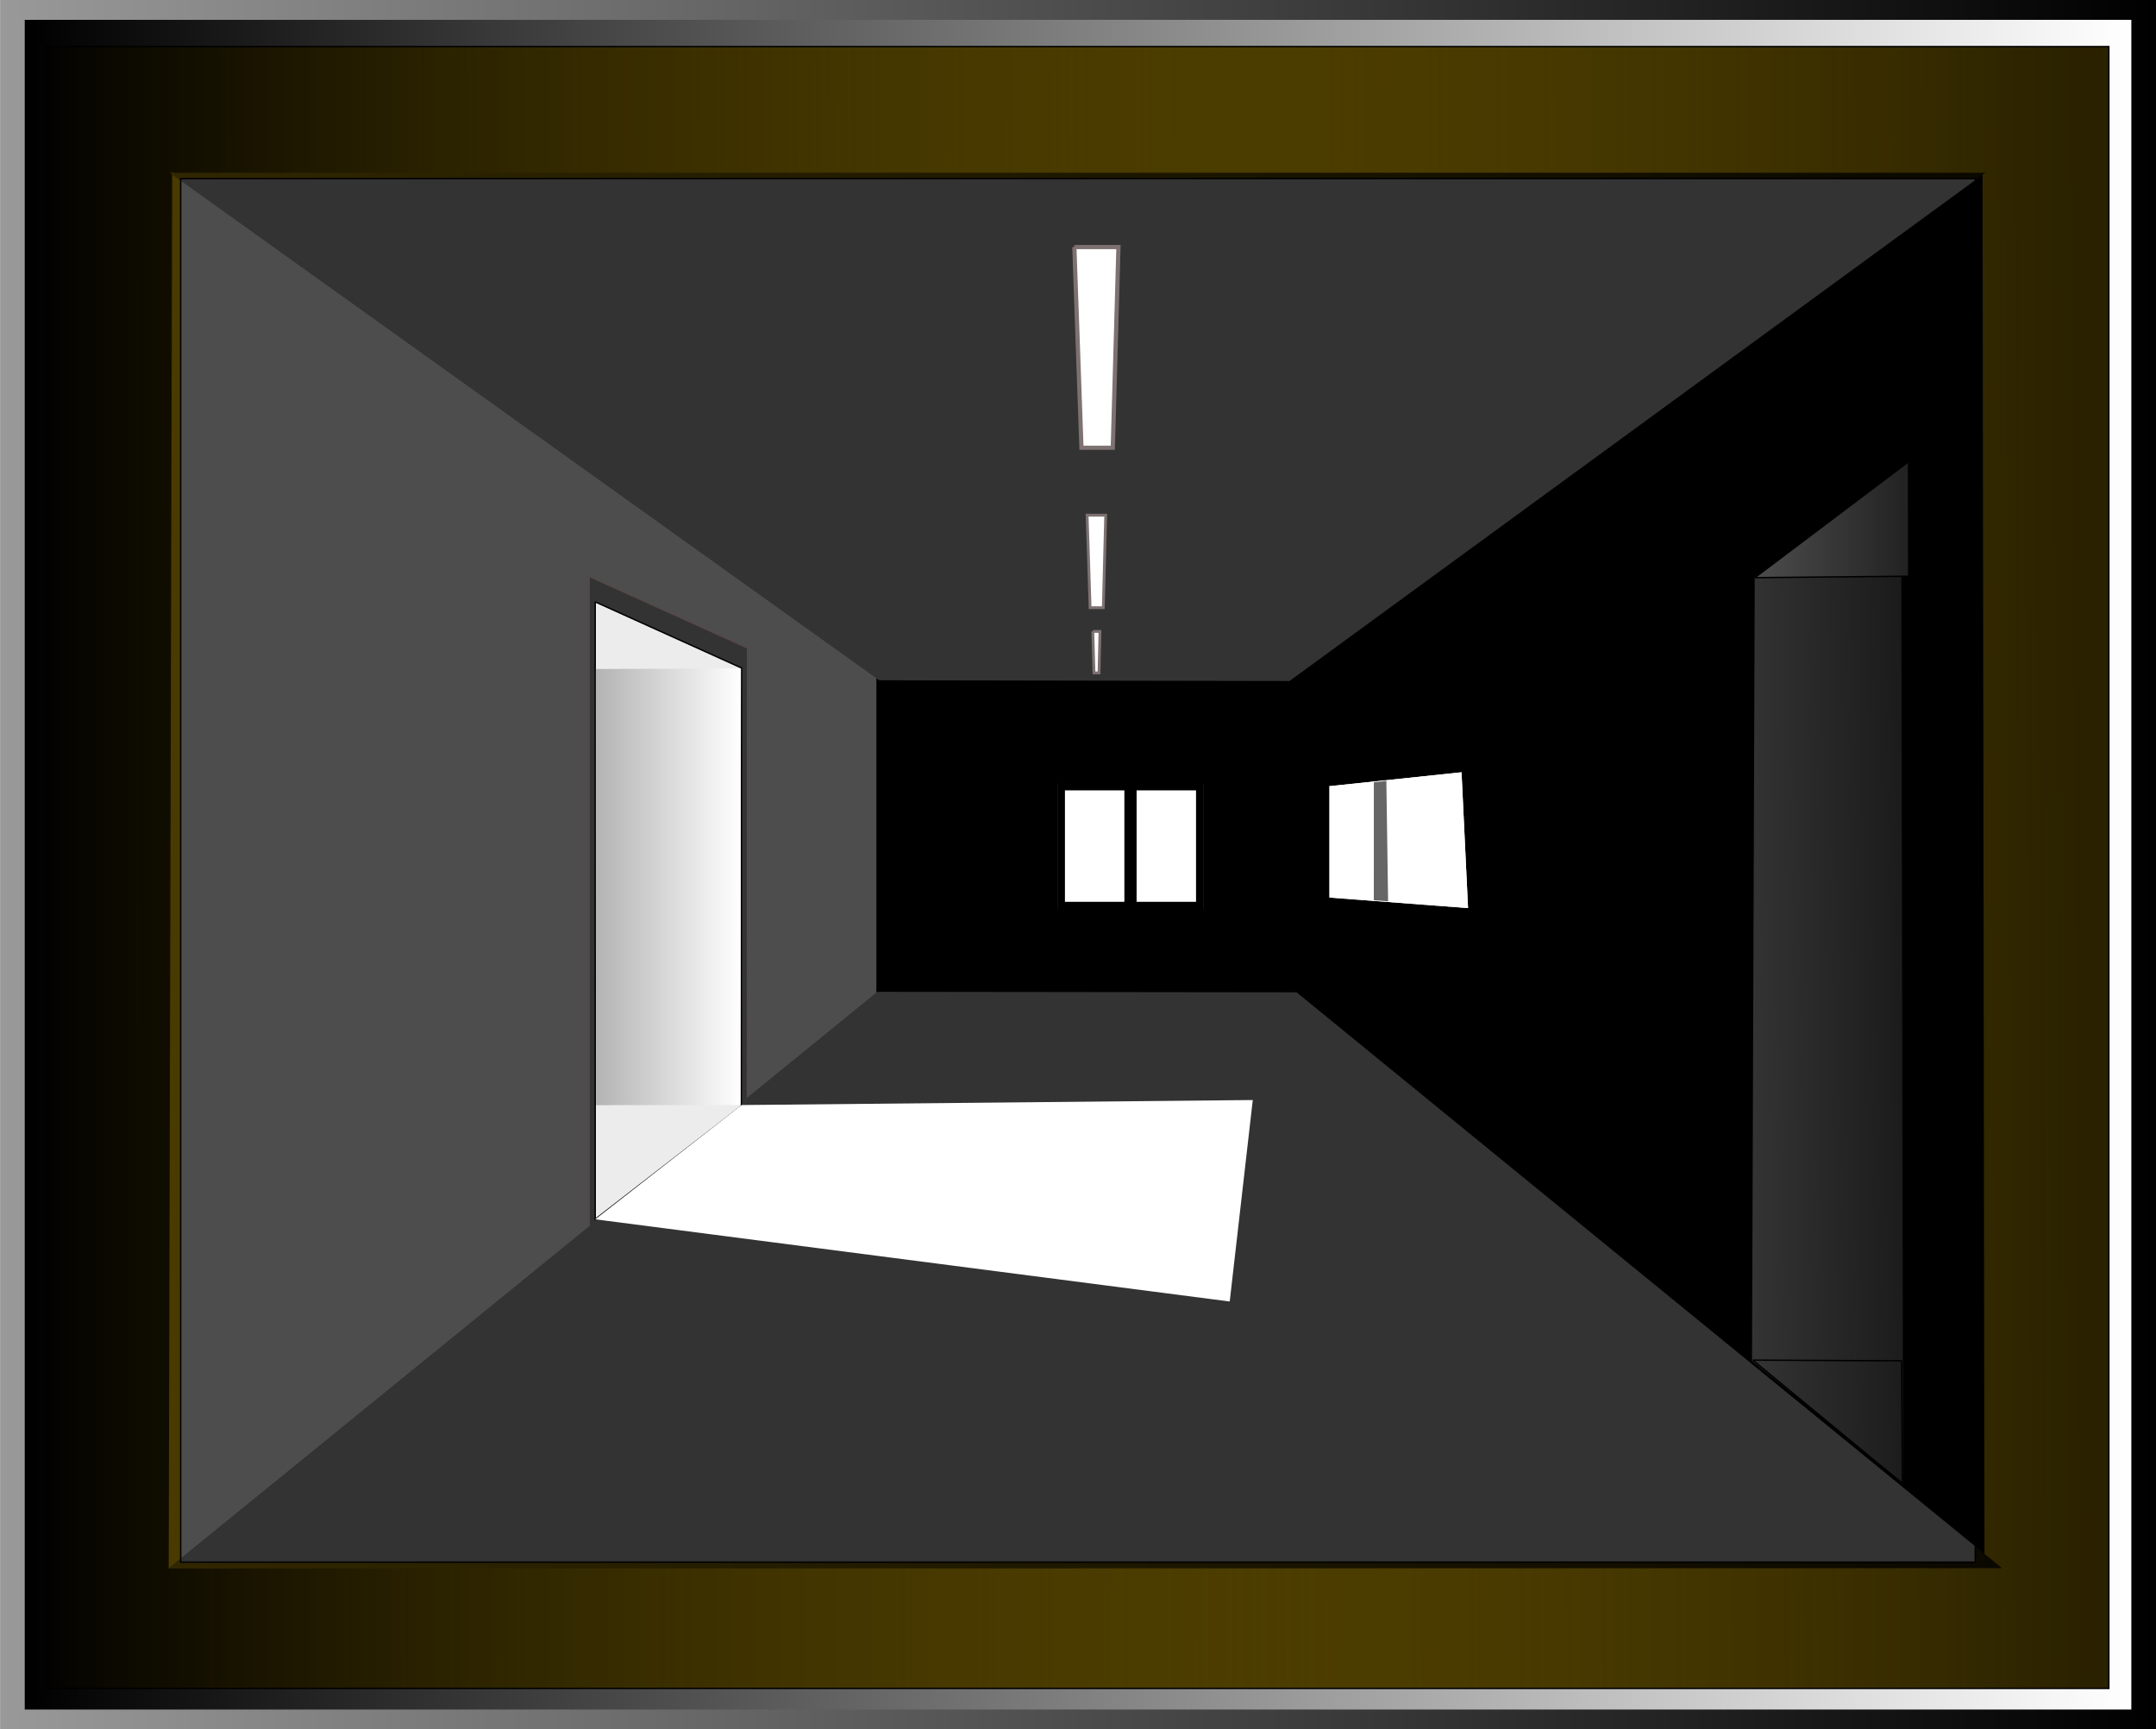
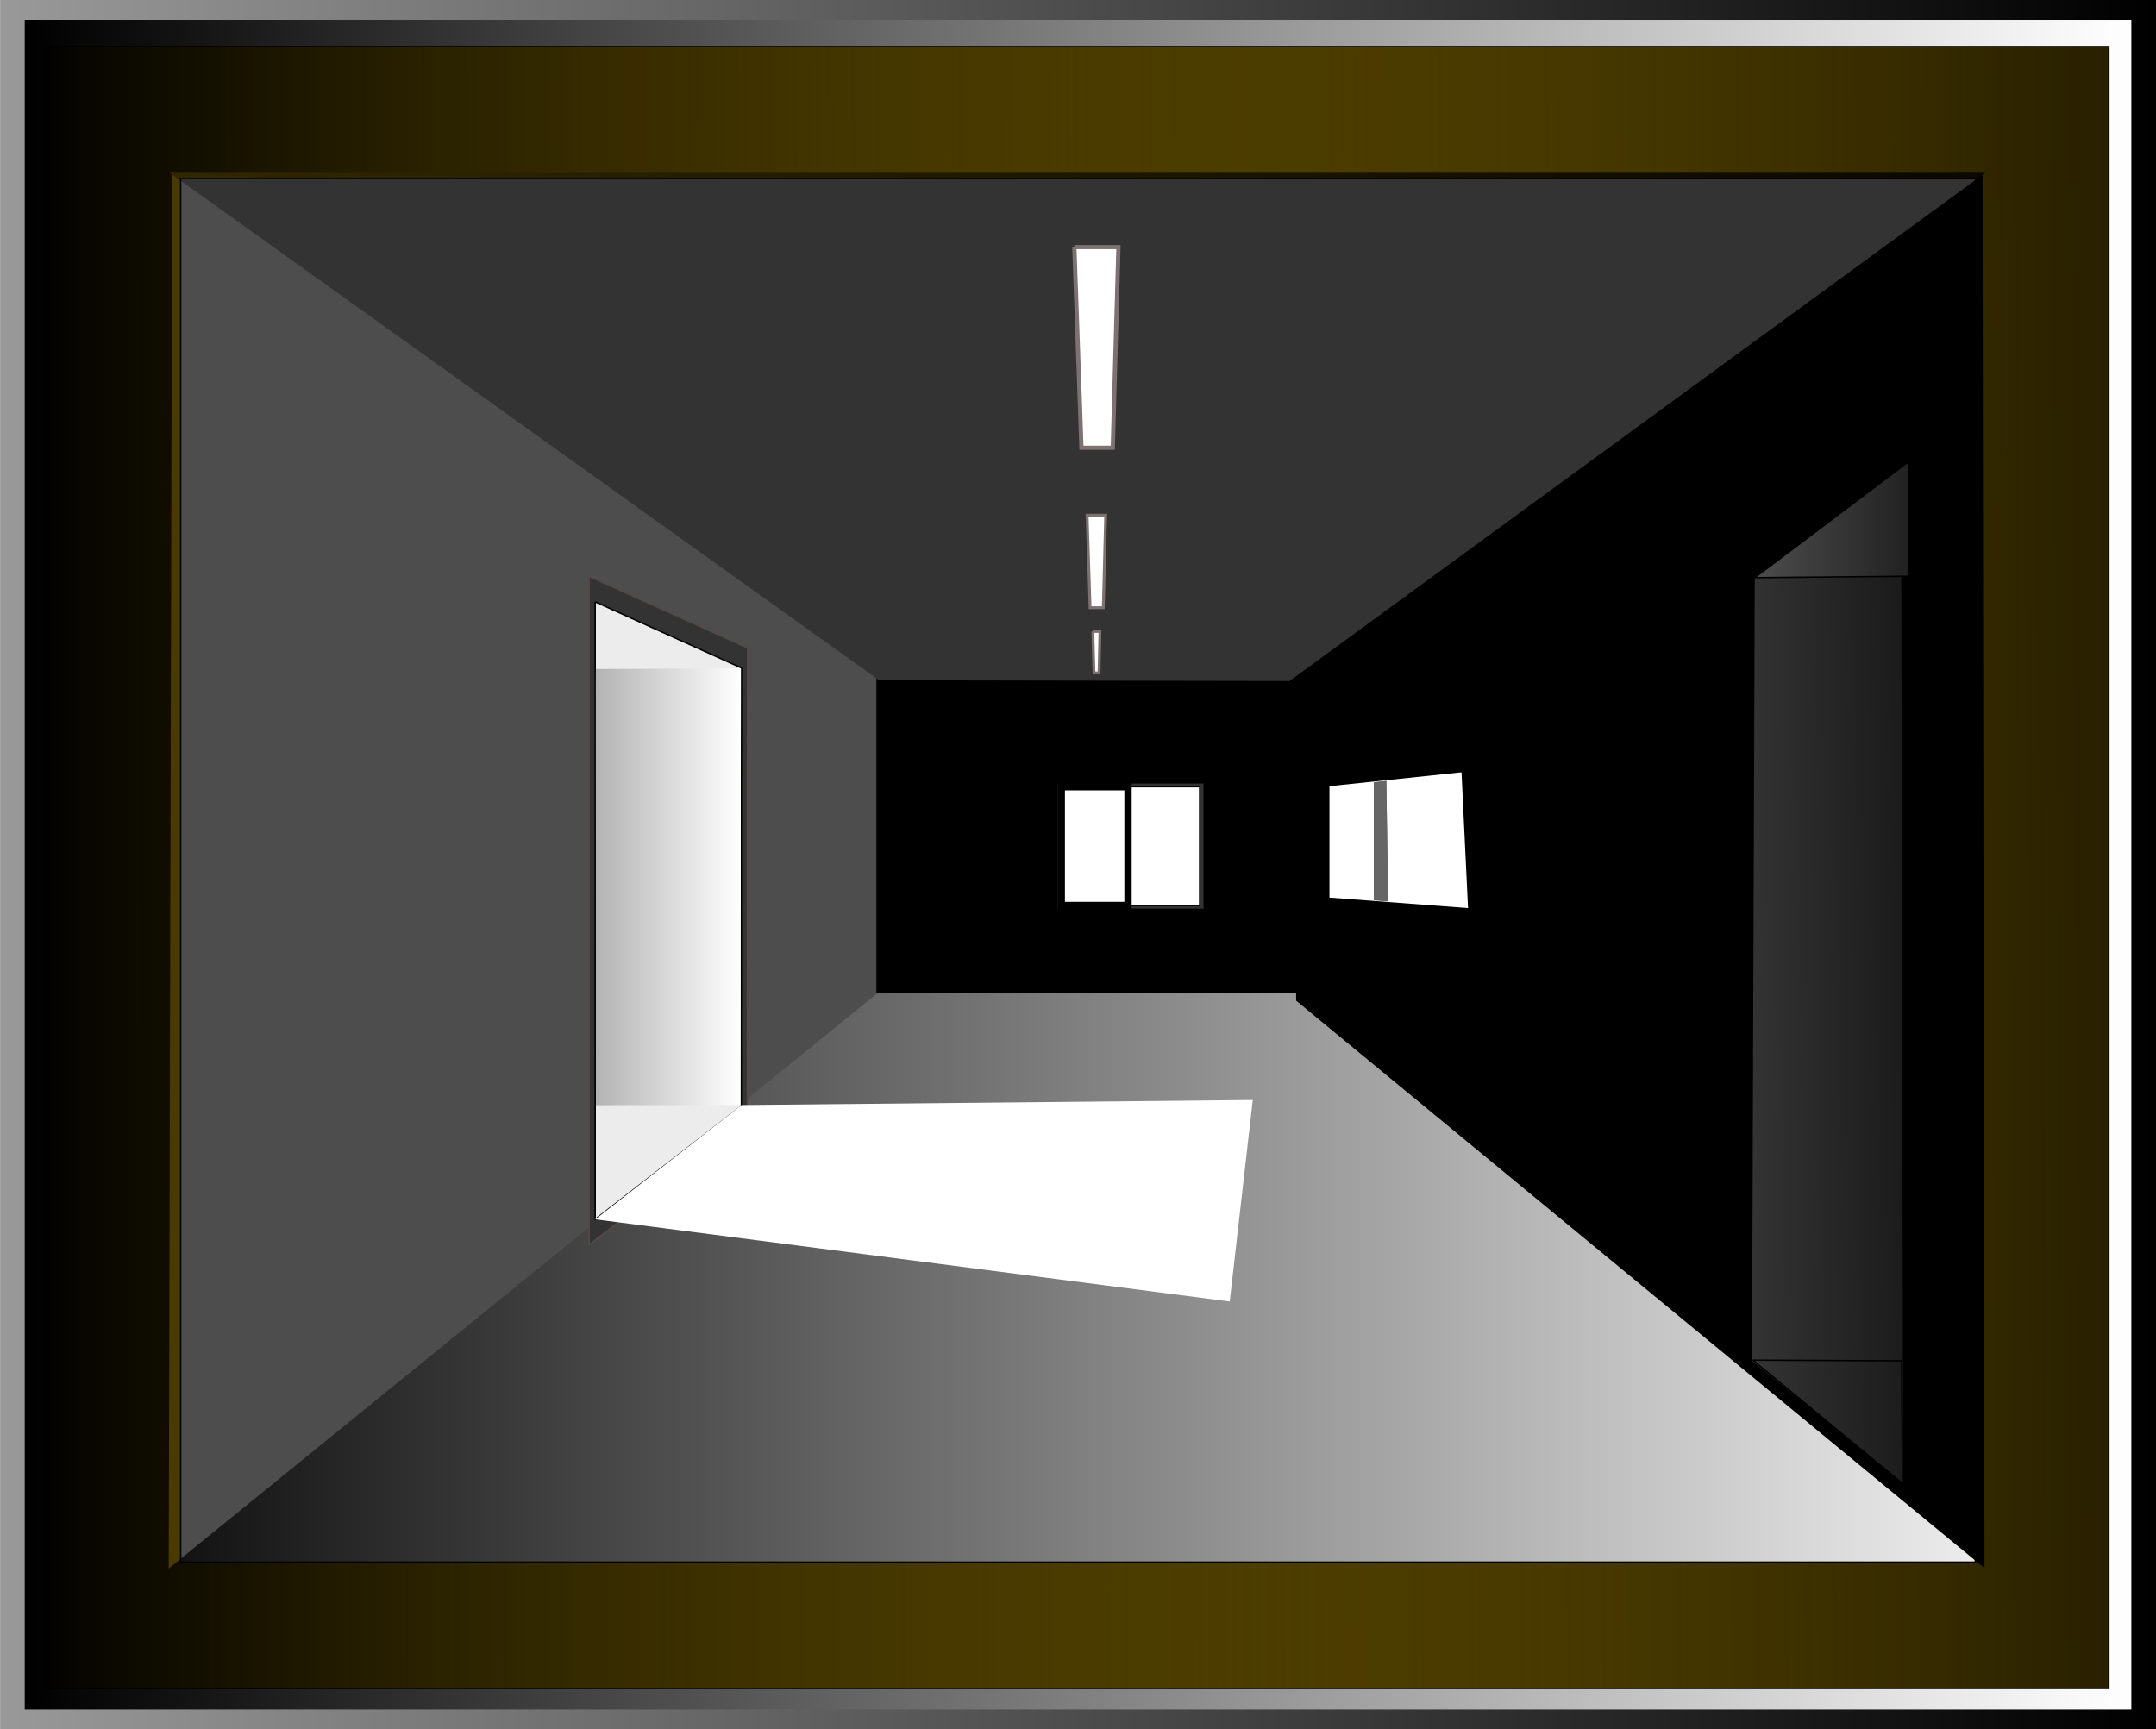
<svg xmlns="http://www.w3.org/2000/svg" xmlns:ns1="http://sodipodi.sourceforge.net/DTD/sodipodi-0.dtd" xmlns:ns2="http://www.inkscape.org/namespaces/inkscape" id="svg2" ns1:docname="landscape.four.svg" viewBox="0 0 1536.3 1232.4" version="1.1" ns2:version="0.47 r22583">
  <defs id="defs4">
    <filter id="filter48469" height="1.027" width="1.226" color-interpolation-filters="sRGB" y="-.013" x="-.113" ns2:collect="always">
      <feGaussianBlur id="feGaussianBlur48471" stdDeviation="0.48" ns2:collect="always" />
    </filter>
    <filter id="filter48485" ns2:collect="always" color-interpolation-filters="sRGB">
      <feGaussianBlur id="feGaussianBlur48487" stdDeviation="1.473" ns2:collect="always" />
    </filter>
    <filter id="filter48551" height="1.268" width="1.26" color-interpolation-filters="sRGB" y="-.134" x="-.13" ns2:collect="always">
      <feGaussianBlur id="feGaussianBlur48553" stdDeviation="5.402" ns2:collect="always" />
    </filter>
    <linearGradient id="linearGradient48568" y2="510.18" gradientUnits="userSpaceOnUse" x2="405.27" y1="510.18" x1="301.88" ns2:collect="always">
      <stop id="stop48564" style="stop-color:#b3b3b3" offset="0" />
      <stop id="stop48566" style="stop-color:#ffffff" offset="1" />
    </linearGradient>
    <linearGradient id="linearGradient48591" y2="873.18" gradientUnits="userSpaceOnUse" x2="1244.4" y1="876.03" x1="1010" ns2:collect="always">
      <stop id="stop48587" style="stop-color:#333333" offset="0" />
      <stop id="stop48589" style="stop-color:#000000" offset="1" />
    </linearGradient>
    <linearGradient id="linearGradient48603" y2="248.59" gradientUnits="userSpaceOnUse" x2="1323.7" y1="248.59" x1="1127.3" ns2:collect="always">
      <stop id="stop48599" style="stop-color:#4d4d4d" offset="0" />
      <stop id="stop48601" style="stop-color:#000000" offset="1" />
    </linearGradient>
    <filter id="filter48735" ns2:menu="Textures" height="1" width="1" color-interpolation-filters="sRGB" y="0" x="0" ns2:menu-tooltip="Bulging, knotty, slick 3D surface" ns2:label="Organic">
      <feTurbulence id="feTurbulence48737" numOctaves="3" baseFrequency="0.037" result="result0" />
      <feSpecularLighting id="feSpecularLighting48739" result="result1" specularConstant="1" specularExponent="24.3" surfaceScale="2">
        <feDistantLight id="feDistantLight48741" elevation="45" azimuth="225" />
      </feSpecularLighting>
      <feDiffuseLighting id="feDiffuseLighting48743" result="result2" surfaceScale="3" diffuseConstant="1.21" in="result0">
        <feDistantLight id="feDistantLight48745" elevation="42" azimuth="225" />
      </feDiffuseLighting>
      <feBlend id="feBlend48747" result="result91" in2="SourceGraphic" mode="multiply" />
      <feComposite id="feComposite48749" k4="0" in2="result91" k3="1" k2="1" k1="0" result="result92" in="result1" operator="arithmetic" />
      <feComposite id="feComposite48751" operator="in" in2="SourceAlpha" result="result2" />
    </filter>
    <linearGradient id="linearGradient48800" y2="796.8" gradientUnits="userSpaceOnUse" x2="1280.7" y1="796.8" x1="-220.35" ns2:collect="always">
      <stop id="stop48808" style="stop-color:#000000" offset="0" />
      <stop id="stop48810" style="stop-color:#ffffff" offset="1" />
    </linearGradient>
    <linearGradient id="linearGradient48804" y2="796.8" gradientUnits="userSpaceOnUse" x2="1280.7" gradientTransform="matrix(1.024 0 0 1.024 -1072.8 -18.717)" y1="796.8" x1="-220.35" ns2:collect="always">
      <stop id="stop48796" style="stop-color:#000000" offset="0" />
      <stop id="stop48798" style="stop-color:#999999" offset="1" />
    </linearGradient>
    <linearGradient id="linearGradient48818" y2="443.93" gradientUnits="userSpaceOnUse" x2="1359.7" y1="454.03" x1="-86.873" ns2:collect="always">
      <stop id="stop48814" style="stop-color:#ffcc00" offset="0" />
      <stop id="stop48816" style="stop-color:#2b2200" offset="1" />
    </linearGradient>
  </defs>
  <ns1:namedview id="base" bordercolor="#666666" ns2:pageshadow="2" ns2:window-y="24" pagecolor="#ffffff" ns2:window-height="1005" ns2:window-maximized="1" ns2:zoom="0.49497475" ns2:window-x="0" showgrid="false" borderopacity="1.0" ns2:current-layer="layer1" ns2:cx="907.53451" ns2:cy="844.10288" ns2:snap-global="false" ns2:window-width="1920" ns2:pageopacity="0.0" ns2:document-units="px">
    <ns2:grid id="grid48609" enabled="true" visible="true" snapvisiblegridlinesonly="true" type="xygrid" empspacing="5" />
  </ns1:namedview>
  <g id="layer1" ns2:label="Capa 1" ns2:groupmode="layer" transform="translate(237.98 -180.6)">
    <rect id="rect48802" style="fill-rule:evenodd;fill:url(#linearGradient48804)" transform="scale(-1,1)" height="1232.4" width="1536.3" y="180.6" x="-1298.4" />
    <rect id="rect48777" style="fill-rule:evenodd;fill:url(#linearGradient48800)" height="1204.1" width="1501.1" y="194.74" x="-220.35" />
    <path id="path48191" style="fill:#4d4d4d" ns1:nodetypes="ccccc" transform="translate(-115.29 302.36)" d="m-2.8085e-8 0.625 502.86 359.37v225.71l-505.33 410.24 2.47-995.32z" />
    <path id="path48627" ns1:nodetypes="ccccc" style="fill-rule:evenodd;stroke:#554848;stroke-width:1px;fill:#333333" d="m181.79 591.32 112.97 51.039-0.193 338.04-112.77 87.289v-476.37z" />
    <path id="path48196" ns1:nodetypes="ccccc" style="fill:#000000" d="m1174.7 303.79-491.82 360 2.751 229.91 490.47 404.37-1.4-994.29" />
    <rect id="rect48204" style="fill-rule:evenodd;fill:#000000" transform="translate(-115.29 302.36)" height="224.29" width="299.79" y="361.43" x="501.79" />
    <path id="path48198" ns1:nodetypes="ccccc" style="fill:#333333" d="m1176.7 303.73-495.82 362.17-292.39-0.536-505.62-361.64 1293.8-0z" />
-     <path id="path48200" ns1:nodetypes="ccccc" style="fill:#333333" d="m1188.6 1298.1-502.68-410.36-298.75-0.357-505.15 410.97 1306.6-0.252z" />
    <rect id="rect48202" style="fill-rule:evenodd;stroke:#000000;stroke-width:1px;fill:#333333" transform="translate(-115.29 302.36)" height="90.156" width="105.06" y="436.1" x="630.34" />
    <rect id="rect48206" style="fill-rule:evenodd;stroke:#000000;stroke-width:1px;fill:#ffffff" height="84.631" width="98.627" y="741.22" x="518.26" />
-     <rect id="rect48208" style="fill-rule:evenodd;stroke:#000000;stroke-width:5.2;fill:#ffffff" height="84.631" width="47.556" y="741.22" x="569.33" />
    <rect id="rect48210" style="fill-rule:evenodd;stroke:#000000;stroke-width:5.2;fill:#ffffff" height="84.631" width="47.556" y="741.22" x="518.26" />
    <path id="rect48429" style="fill-rule:evenodd;stroke:#000000;stroke-width:1px;fill:#ececec" ns1:nodetypes="ccccc" transform="translate(-115.29 302.36)" d="m301.43 307.14 104.29 47.143-0.179 312.23-104.11 80.625v-440z" />
    <path id="path48432" style="fill:#ffffff" d="m405.71 665.71 364.29-3.57-16.43 143.57-452.14-58.57 104.28-81.43" ns1:nodetypes="ccccc" ns2:path-effect="#path-effect48434" transform="translate(-115.29 302.36)" ns2:original-d="M 405.71429,665.7143 770,662.14287 753.57142,805.7143 301.42857,747.14287 405.71429,665.7143 z" />
    <path id="path48436" style="fill:url(#linearGradient48568)" ns1:nodetypes="cccccc" transform="translate(-115.29 302.36)" d="m404.11 665.71-102.14 0.089-0.089-310.8 103.39-0.446-0.357 311.07-0.804 0.089z" />
    <g id="g48493" style="filter:url(#filter48551)">
      <path id="path48495" style="filter:url(#filter48485);fill:#ffffff" ns1:nodetypes="cccccc" transform="translate(-115.29 302.36)" d="m823.75 438.57 95-10 4.643 96.786-98.75-7.5v-79.286h-0.893" />
      <path id="path48497" style="filter:url(#filter48469);fill:#666666" d="m856.27 435.67 8.917-0.96 1.239 85.826-10.179-0.781 0.022-84.085h0" ns1:nodetypes="ccccc" ns2:path-effect="#path-effect48463" transform="translate(-115.29 302.36)" ns2:original-d="m 856.27232,435.66966 8.91742,-0.95982 1.23883,85.82589 -10.17857,-0.78124 0.0223,-84.08483 z" />
    </g>
    <g id="g48489">
-       <path id="path48456" ns1:nodetypes="cccccc" style="filter:url(#filter48485);fill:#ffffff" transform="translate(-115.29 302.36)" d="m823.75 438.57 95-10 4.643 96.786-98.75-7.5v-79.286h-0.893" />
      <path id="path48461" style="filter:url(#filter48469);fill:#666666" d="m856.27 435.67 8.917-0.96 1.239 85.826-10.179-0.781 0.022-84.085h0" ns1:nodetypes="ccccc" transform="translate(-115.29 302.36)" ns2:path-effect="#path-effect48463" ns2:original-d="m 856.27232,435.66966 8.91742,-0.95982 1.23883,85.82589 -10.17857,-0.78124 0.0223,-84.08483 z" />
    </g>
    <path id="rect48555" style="fill-rule:evenodd;stroke:#7e7171;stroke-width:3;fill:#ffffff" ns1:nodetypes="ccccc" transform="translate(-115.29 302.36)" d="m642.86 54.286h31.429l-4.041 143.03h-22.337l-5.051-143.03z" />
    <path id="path48558" ns1:nodetypes="ccccc" style="fill-rule:evenodd;stroke:#7e7171;stroke-width:2;fill:#ffffff" d="m536.66 547.74h13.246l-1.703 65.907h-9.414l-2.129-65.907z" />
    <path id="path48560" ns1:nodetypes="ccccc" style="fill-rule:evenodd;stroke:#7e7171;stroke-width:2;fill:#ffffff" d="m540.74 630.57h5.081l-0.653 29.542h-3.611l-0.817-29.542z" />
    <path id="path48570" ns1:nodetypes="ccccc" style="fill-rule:evenodd;fill:url(#linearGradient48591)" d="m1116.7 514.55-104.29 77.231-1.964 558.65 107.68 87.083-1.429-722.97z" />
    <path id="path48572" style="stroke:#000000;stroke-width:1px;fill:none" ns1:nodetypes="cccc" transform="translate(-115.29 302.36)" d="m1126.3 847.48 106.07 0.505 0.505 87.378-106.57-87.883" />
    <path id="path48593" style="stroke:#000000;stroke-width:1px;fill:url(#linearGradient48603)" d="m1127.8 289.88 109.6-1.01-0.126-81.57-109.48 82.58" ns1:nodetypes="cccc" ns2:path-effect="#path-effect48595" transform="translate(-115.29 302.36)" ns2:original-d="m 1127.8353,289.87765 109.6016,-1.01016 -0.1263,-81.56982 -109.4753,82.57998 z" />
    <path id="rect48605" style="fill-rule:evenodd;filter:url(#filter48735);stroke:#000000;stroke-width:1px;fill:url(#linearGradient48818)" d="m-90-88.562v1170h1470v-1170h-1470zm96.062 94.094h1278.8v985.91h-1278.8v-985.91z" transform="translate(-115.29 302.36)" />
  </g>
</svg>